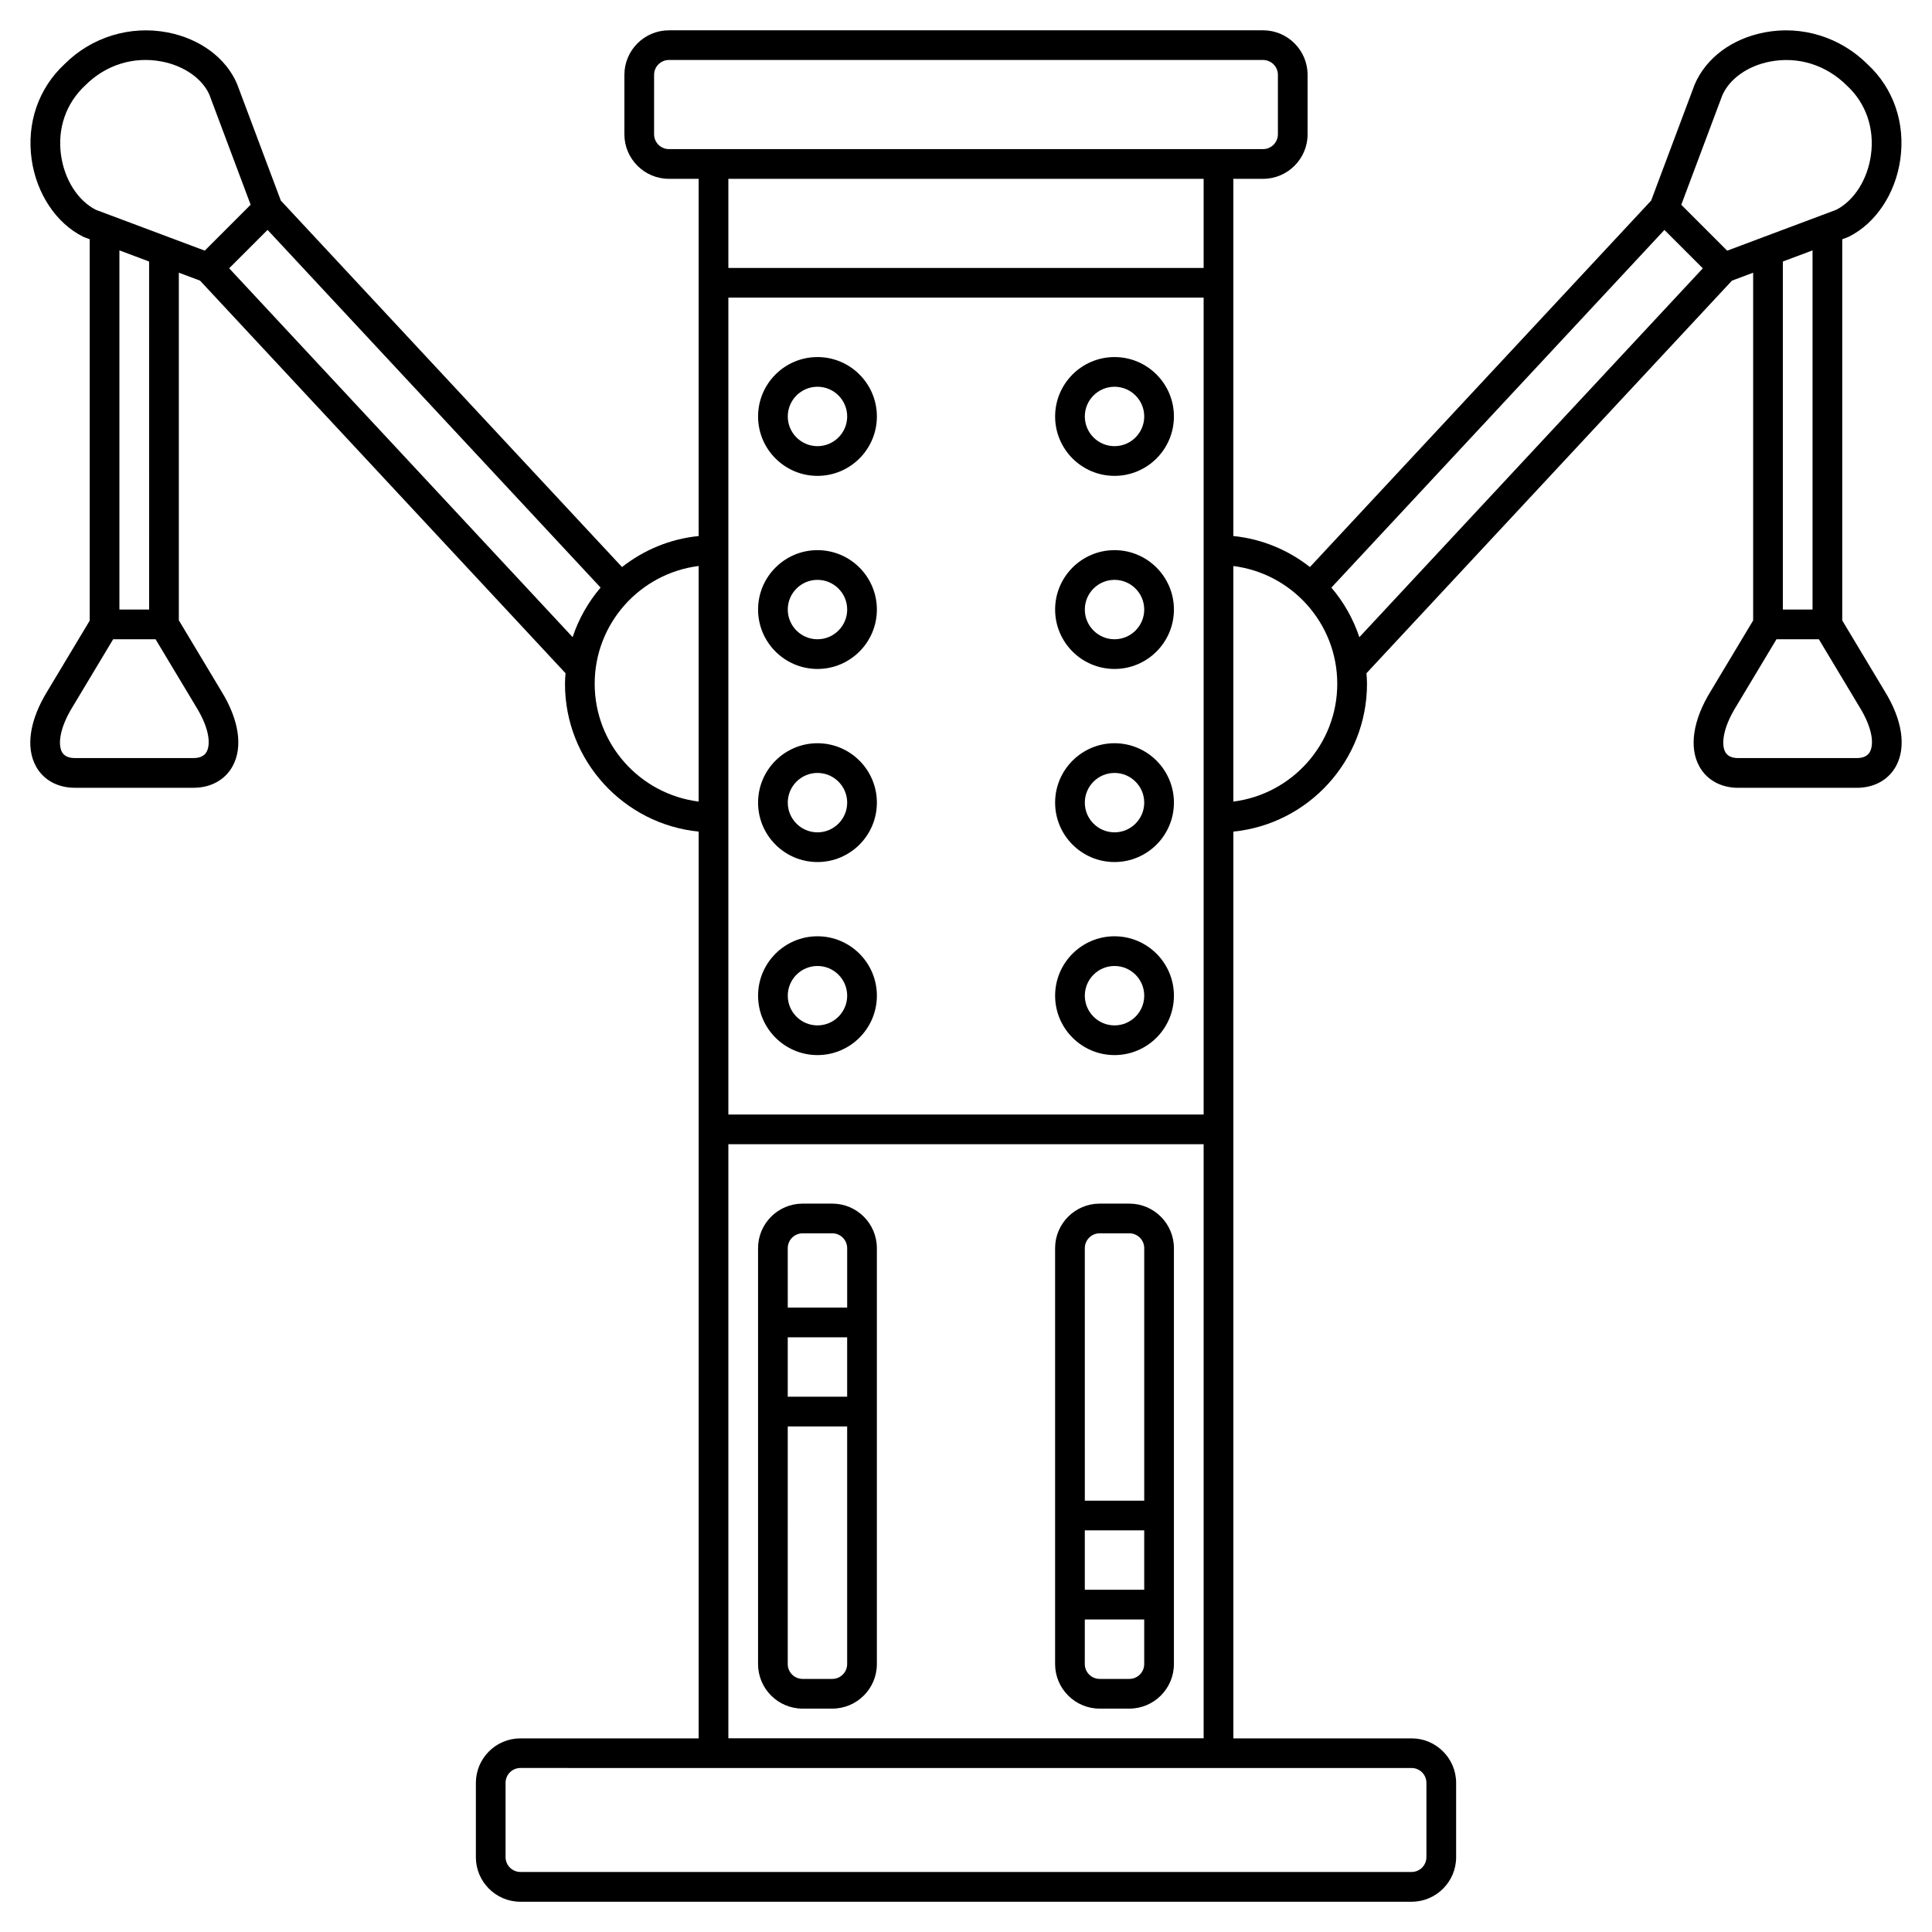
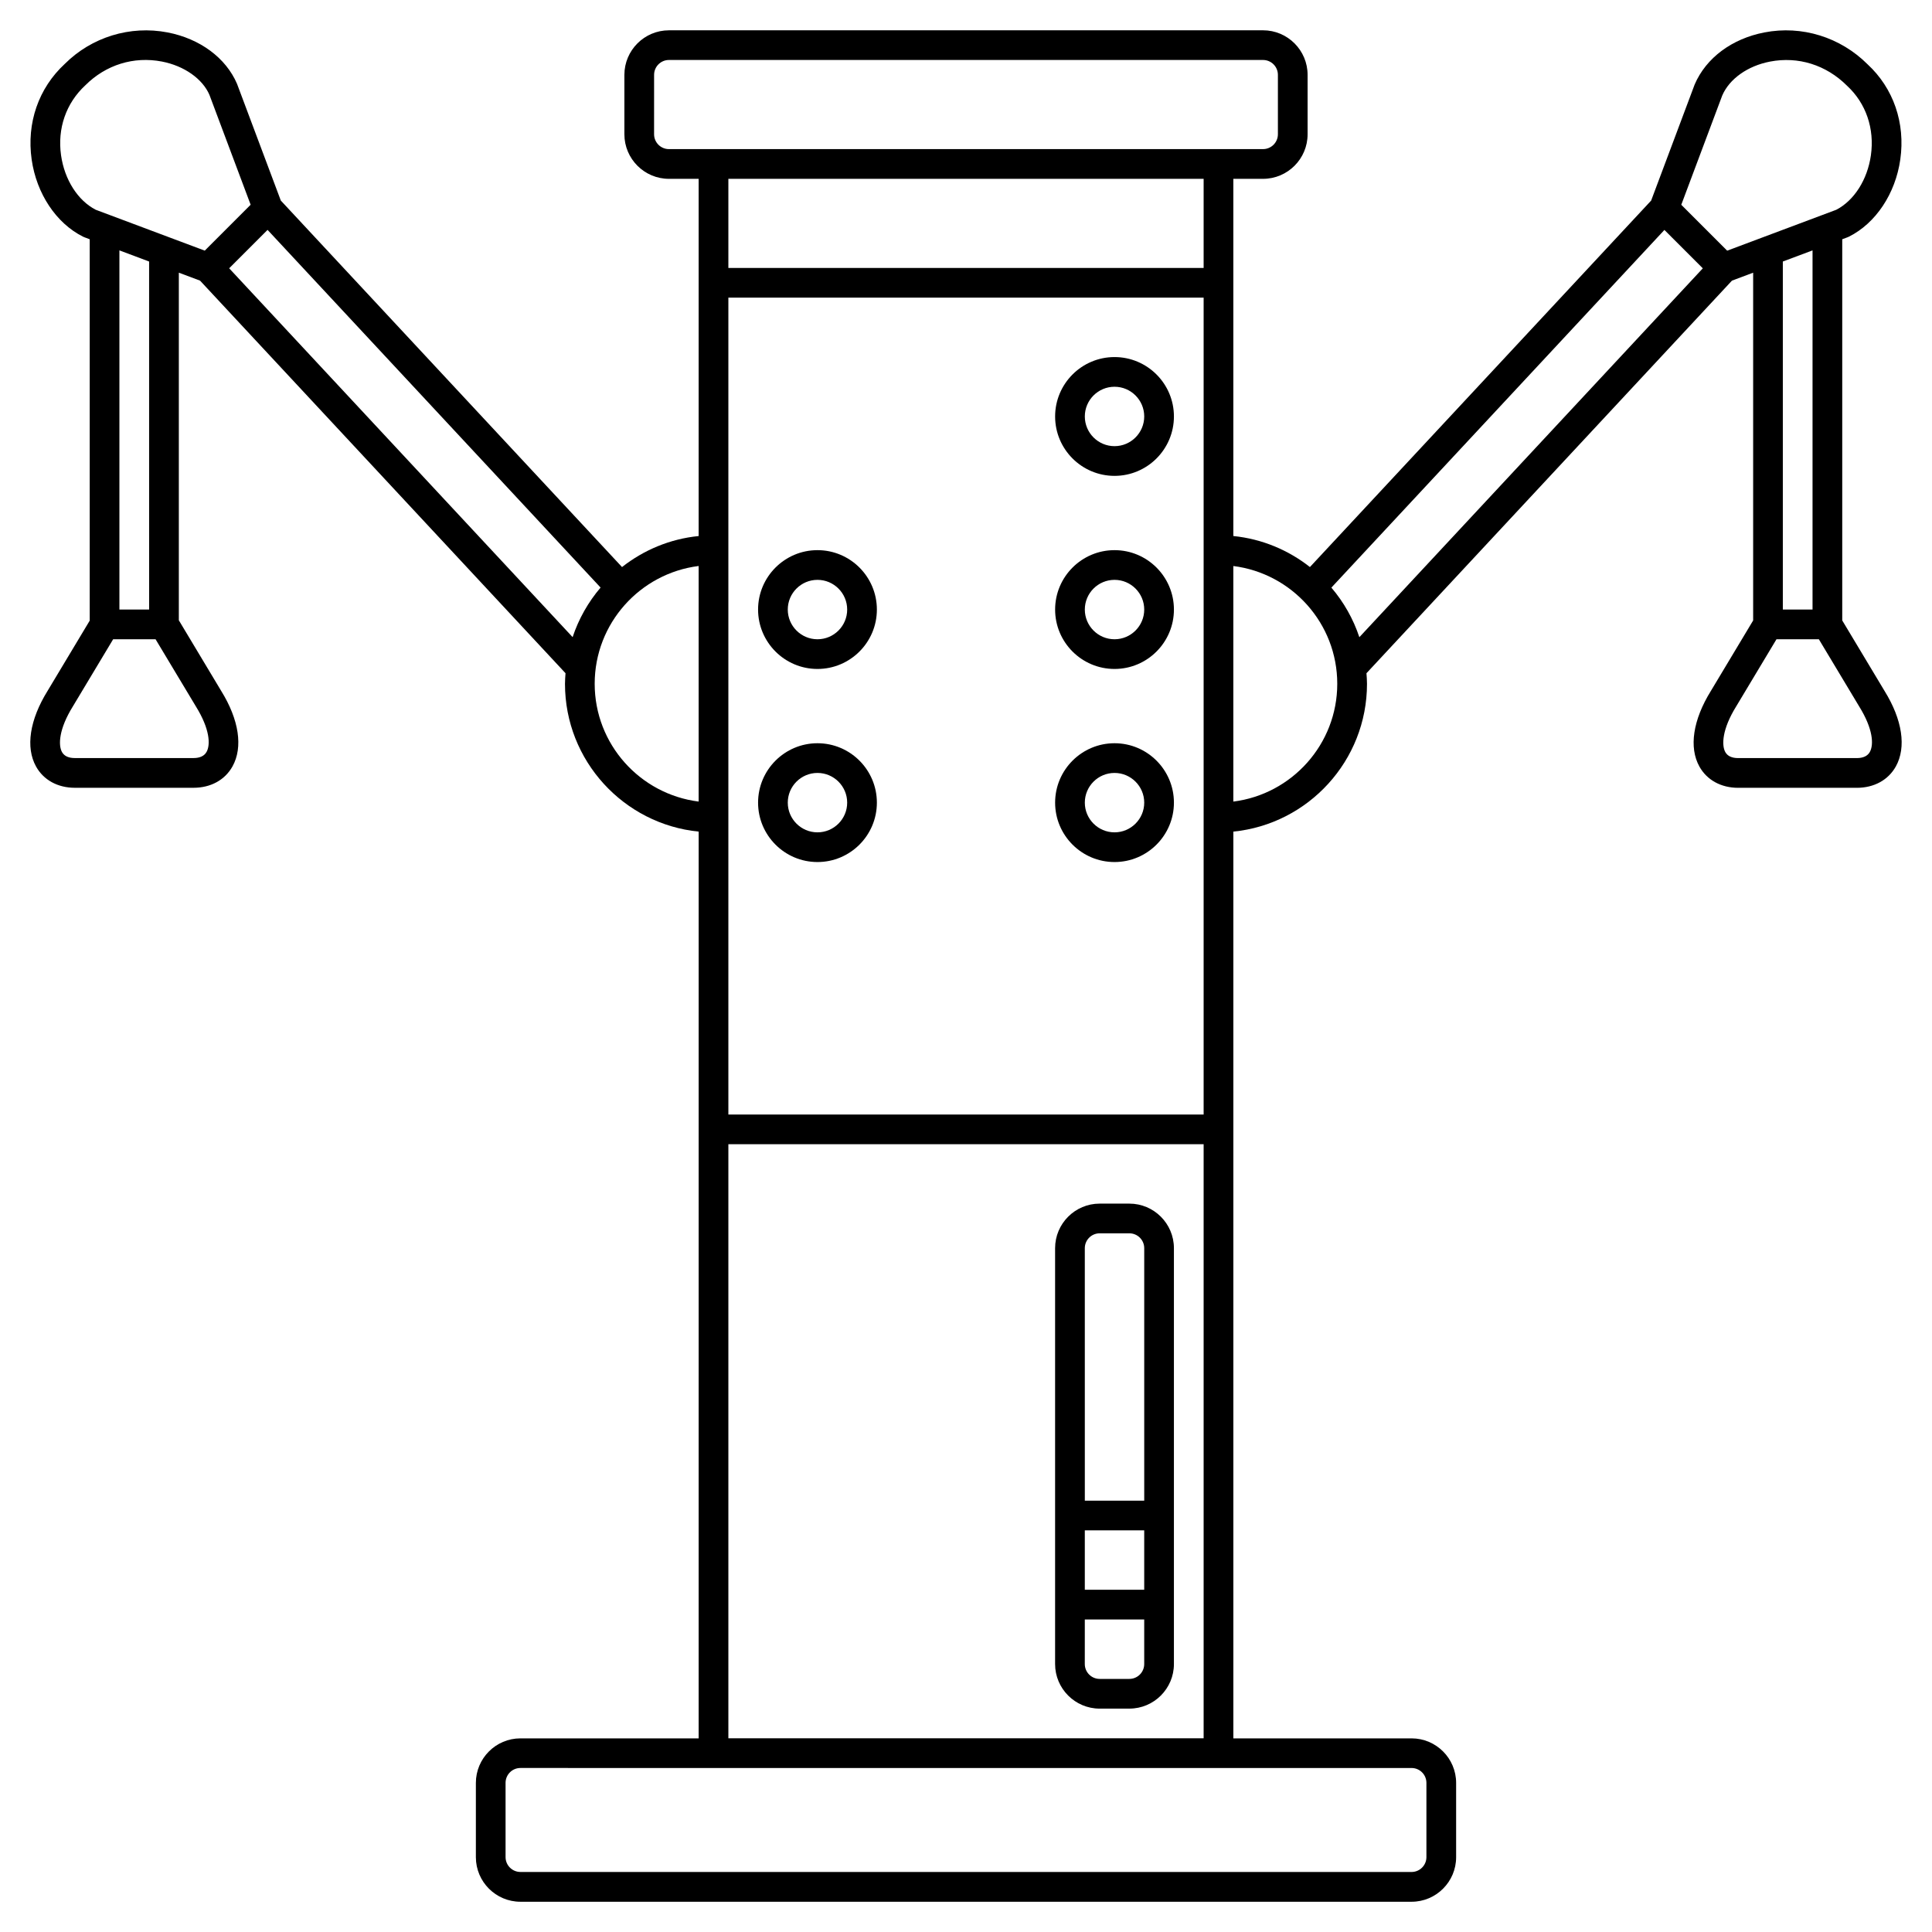
<svg xmlns="http://www.w3.org/2000/svg" fill="#000000" width="800px" height="800px" version="1.1" viewBox="144 144 512 512">
  <g>
-     <path d="m356.7 596.8h7.871c6.512 0 11.809-5.297 11.809-11.809v-110.21c0-6.512-5.297-11.809-11.809-11.809h-7.871c-6.512 0-11.809 5.297-11.809 11.809v110.21c0 6.512 5.297 11.812 11.809 11.812zm-3.938-122.02c0-2.172 1.766-3.938 3.938-3.938h7.871c2.168 0 3.938 1.762 3.938 3.938v15.742h-15.742zm0 23.617h15.742v15.742h-15.742zm0 23.617h15.742v62.977c0 2.172-1.766 3.938-3.938 3.938h-7.871c-2.168 0-3.938-1.762-3.938-3.938z" />
    <path d="m435.42 596.8h7.871c6.512 0 11.809-5.297 11.809-11.809v-110.21c0-6.512-5.297-11.809-11.809-11.809h-7.871c-6.512 0-11.809 5.297-11.809 11.809v110.21c0 6.512 5.301 11.812 11.809 11.812zm-3.934-122.02c0-2.172 1.766-3.938 3.938-3.938h7.871c2.168 0 3.938 1.762 3.938 3.938v66.914h-15.742zm0 74.785h15.742v15.742h-15.742zm0 23.617h15.742v11.809c0 2.172-1.766 3.938-3.938 3.938h-7.871c-2.168 0-3.938-1.762-3.938-3.938z" />
-     <path d="m360.64 270.11c8.684 0 15.742-7.062 15.742-15.742 0-8.684-7.062-15.742-15.742-15.742-8.684 0-15.742 7.062-15.742 15.742 0 8.684 7.062 15.742 15.742 15.742zm0-23.617c4.34 0 7.871 3.531 7.871 7.871 0 4.34-3.531 7.871-7.871 7.871-4.34 0-7.871-3.531-7.871-7.871 0-4.34 3.531-7.871 7.871-7.871z" />
    <path d="m360.64 321.28c8.684 0 15.742-7.062 15.742-15.742 0-8.684-7.062-15.742-15.742-15.742-8.684 0-15.742 7.062-15.742 15.742 0 8.684 7.062 15.742 15.742 15.742zm0-23.613c4.34 0 7.871 3.531 7.871 7.871s-3.531 7.871-7.871 7.871c-4.34 0-7.871-3.531-7.871-7.871 0-4.344 3.531-7.871 7.871-7.871z" />
    <path d="m360.64 372.45c8.684 0 15.742-7.062 15.742-15.742 0-8.684-7.062-15.742-15.742-15.742-8.684 0-15.742 7.062-15.742 15.742 0 8.684 7.062 15.742 15.742 15.742zm0-23.613c4.34 0 7.871 3.531 7.871 7.871s-3.531 7.871-7.871 7.871c-4.34 0-7.871-3.531-7.871-7.871 0-4.344 3.531-7.871 7.871-7.871z" />
-     <path d="m360.64 423.61c8.684 0 15.742-7.062 15.742-15.742 0-8.684-7.062-15.742-15.742-15.742-8.684 0-15.742 7.062-15.742 15.742 0 8.684 7.062 15.742 15.742 15.742zm0-23.613c4.34 0 7.871 3.531 7.871 7.871s-3.531 7.871-7.871 7.871c-4.34 0-7.871-3.531-7.871-7.871 0-4.344 3.531-7.871 7.871-7.871z" />
    <path d="m439.36 270.11c8.684 0 15.742-7.062 15.742-15.742 0-8.684-7.062-15.742-15.742-15.742-8.684 0-15.742 7.062-15.742 15.742-0.004 8.684 7.059 15.742 15.742 15.742zm0-23.617c4.34 0 7.871 3.531 7.871 7.871 0 4.34-3.531 7.871-7.871 7.871s-7.871-3.531-7.871-7.871c0-4.34 3.527-7.871 7.871-7.871z" />
    <path d="m439.36 321.28c8.684 0 15.742-7.062 15.742-15.742 0-8.684-7.062-15.742-15.742-15.742-8.684 0-15.742 7.062-15.742 15.742-0.004 8.684 7.059 15.742 15.742 15.742zm0-23.613c4.34 0 7.871 3.531 7.871 7.871s-3.531 7.871-7.871 7.871-7.871-3.531-7.871-7.871c0-4.344 3.527-7.871 7.871-7.871z" />
    <path d="m439.36 372.45c8.684 0 15.742-7.062 15.742-15.742 0-8.684-7.062-15.742-15.742-15.742-8.684 0-15.742 7.062-15.742 15.742-0.004 8.684 7.059 15.742 15.742 15.742zm0-23.613c4.34 0 7.871 3.531 7.871 7.871s-3.531 7.871-7.871 7.871-7.871-3.531-7.871-7.871c0-4.344 3.527-7.871 7.871-7.871z" />
-     <path d="m439.36 423.61c8.684 0 15.742-7.062 15.742-15.742 0-8.684-7.062-15.742-15.742-15.742-8.684 0-15.742 7.062-15.742 15.742-0.004 8.684 7.059 15.742 15.742 15.742zm0-23.613c4.34 0 7.871 3.531 7.871 7.871s-3.531 7.871-7.871 7.871-7.871-3.531-7.871-7.871c0-4.344 3.527-7.871 7.871-7.871z" />
    <path d="m643.42 327.1-11.207-18.676v-101.02l1.391-0.52c0.129-0.051 0.254-0.102 0.379-0.164 7.109-3.555 12.328-11.395 13.613-20.453 1.379-9.668-1.82-18.898-8.66-25.215-7.207-7.207-17.438-10.387-27.355-8.457-8.582 1.652-15.461 6.746-18.477 13.797l-11.535 30.766-90.426 97.113c-5.715-4.492-12.684-7.453-20.297-8.219v-94.66h7.871c6.512 0 11.809-5.297 11.809-11.809v-15.746c0-6.512-5.297-11.809-11.809-11.809l-157.44 0.004c-6.512 0-11.809 5.297-11.809 11.809v15.742c0 6.512 5.297 11.809 11.809 11.809h7.871v94.664c-7.621 0.758-14.59 3.727-20.305 8.219l-90.426-97.125-11.602-30.93c-2.949-6.883-9.832-11.977-18.41-13.629-9.93-1.914-20.148 1.25-27.25 8.352-6.945 6.422-10.141 15.652-8.77 25.32 1.289 9.062 6.508 16.898 13.613 20.453 0.121 0.062 0.246 0.113 0.379 0.164l1.395 0.523v101.07l-11.164 18.609c-4.762 7.672-5.875 14.984-3.055 20.055 1.992 3.578 5.742 5.633 10.281 5.633h31.438c4.566 0 8.336-2.066 10.344-5.676 2.824-5.078 1.73-12.363-2.996-19.988l-11.23-18.723v-92.121l5.621 2.106 96.855 104.04c-0.066 0.934-0.141 1.863-0.141 2.816 0 20.371 15.562 37.18 35.426 39.16l-0.004 240.3h-47.23c-6.512 0-11.809 5.297-11.809 11.809v19.68c0 6.512 5.297 11.809 11.809 11.809h236.16c6.512 0 11.809-5.297 11.809-11.809v-19.68c0-6.512-5.297-11.809-11.809-11.809h-47.23v-240.3c19.855-1.984 35.418-18.789 35.418-39.16 0-0.949-0.074-1.883-0.141-2.812l96.859-104.04 5.617-2.106v92.164l-11.191 18.652c-4.762 7.672-5.875 14.984-3.055 20.055 1.992 3.582 5.738 5.641 10.285 5.641h31.438c4.566 0 8.336-2.066 10.344-5.676 2.82-5.086 1.727-12.371-3-19.996zm-447.53 4.074c0.008 0.016 0.02 0.035 0.031 0.051 3.699 5.965 3.887 10.125 2.82 12.035-0.605 1.082-1.77 1.633-3.469 1.633h-31.438c-1.672 0-2.816-0.535-3.406-1.59-1.008-1.816-0.867-6.07 2.898-12.125l10.664-17.773h11.234zm-20.246-25.641v-95.18l7.871 2.953 0.004 92.227zm-6.293-105.95c-4.746-2.461-8.25-7.965-9.172-14.43-1.004-7.074 1.301-13.793 6.43-18.543 5.441-5.441 12.832-7.738 20.301-6.297 5.918 1.141 10.773 4.59 12.594 8.832l10.918 29.113-12.16 12.164zm35.379 15.516 10.176-10.176 88.254 94.789c-3.258 3.82-5.797 8.27-7.41 13.137zm96.867 110.11c0-16.027 12.043-29.27 27.551-31.215v62.43c-15.508-1.945-27.551-15.188-27.551-31.215zm216.48 287.33c2.168 0 3.938 1.762 3.938 3.938v19.68c0 2.172-1.766 3.938-3.938 3.938l-236.16-0.004c-2.168 0-3.938-1.762-3.938-3.938v-19.68c0-2.172 1.766-3.938 3.938-3.938zm-55.102-389.66v216.48h-125.95v-216.48zm-125.95-7.871v-23.617h125.95v23.617zm125.95 232.22v157.44h-125.95v-157.44zm-141.7-263.71c-2.168 0-3.938-1.762-3.938-3.938l0.004-15.746c0-2.172 1.766-3.938 3.938-3.938h157.44c2.168 0 3.938 1.762 3.938 3.938v15.742c0 2.172-1.766 3.938-3.938 3.938zm149.57 172.91v-62.426c15.504 1.949 27.543 15.188 27.543 31.211 0 16.027-12.039 29.27-27.543 31.215zm33.398-43.566c-1.617-4.867-4.152-9.316-7.414-13.137l88.258-94.789 10.176 10.176zm97.477-102.43-12.164-12.164 10.852-28.949c1.891-4.41 6.738-7.856 12.664-8.996 7.461-1.434 14.863 0.859 20.414 6.402 5.023 4.644 7.324 11.363 6.32 18.438-0.922 6.465-4.43 11.969-9.172 14.43zm22.621-0.074v95.18h-7.871v-92.23zm15.191 132.91c-0.602 1.082-1.766 1.633-3.465 1.633h-31.438c-1.672 0-2.816-0.535-3.406-1.59-1.008-1.816-0.867-6.07 2.898-12.125l10.664-17.773h11.234l10.664 17.77c0.008 0.016 0.02 0.035 0.031 0.051 3.699 5.961 3.879 10.125 2.816 12.035z" />
  </g>
</svg>